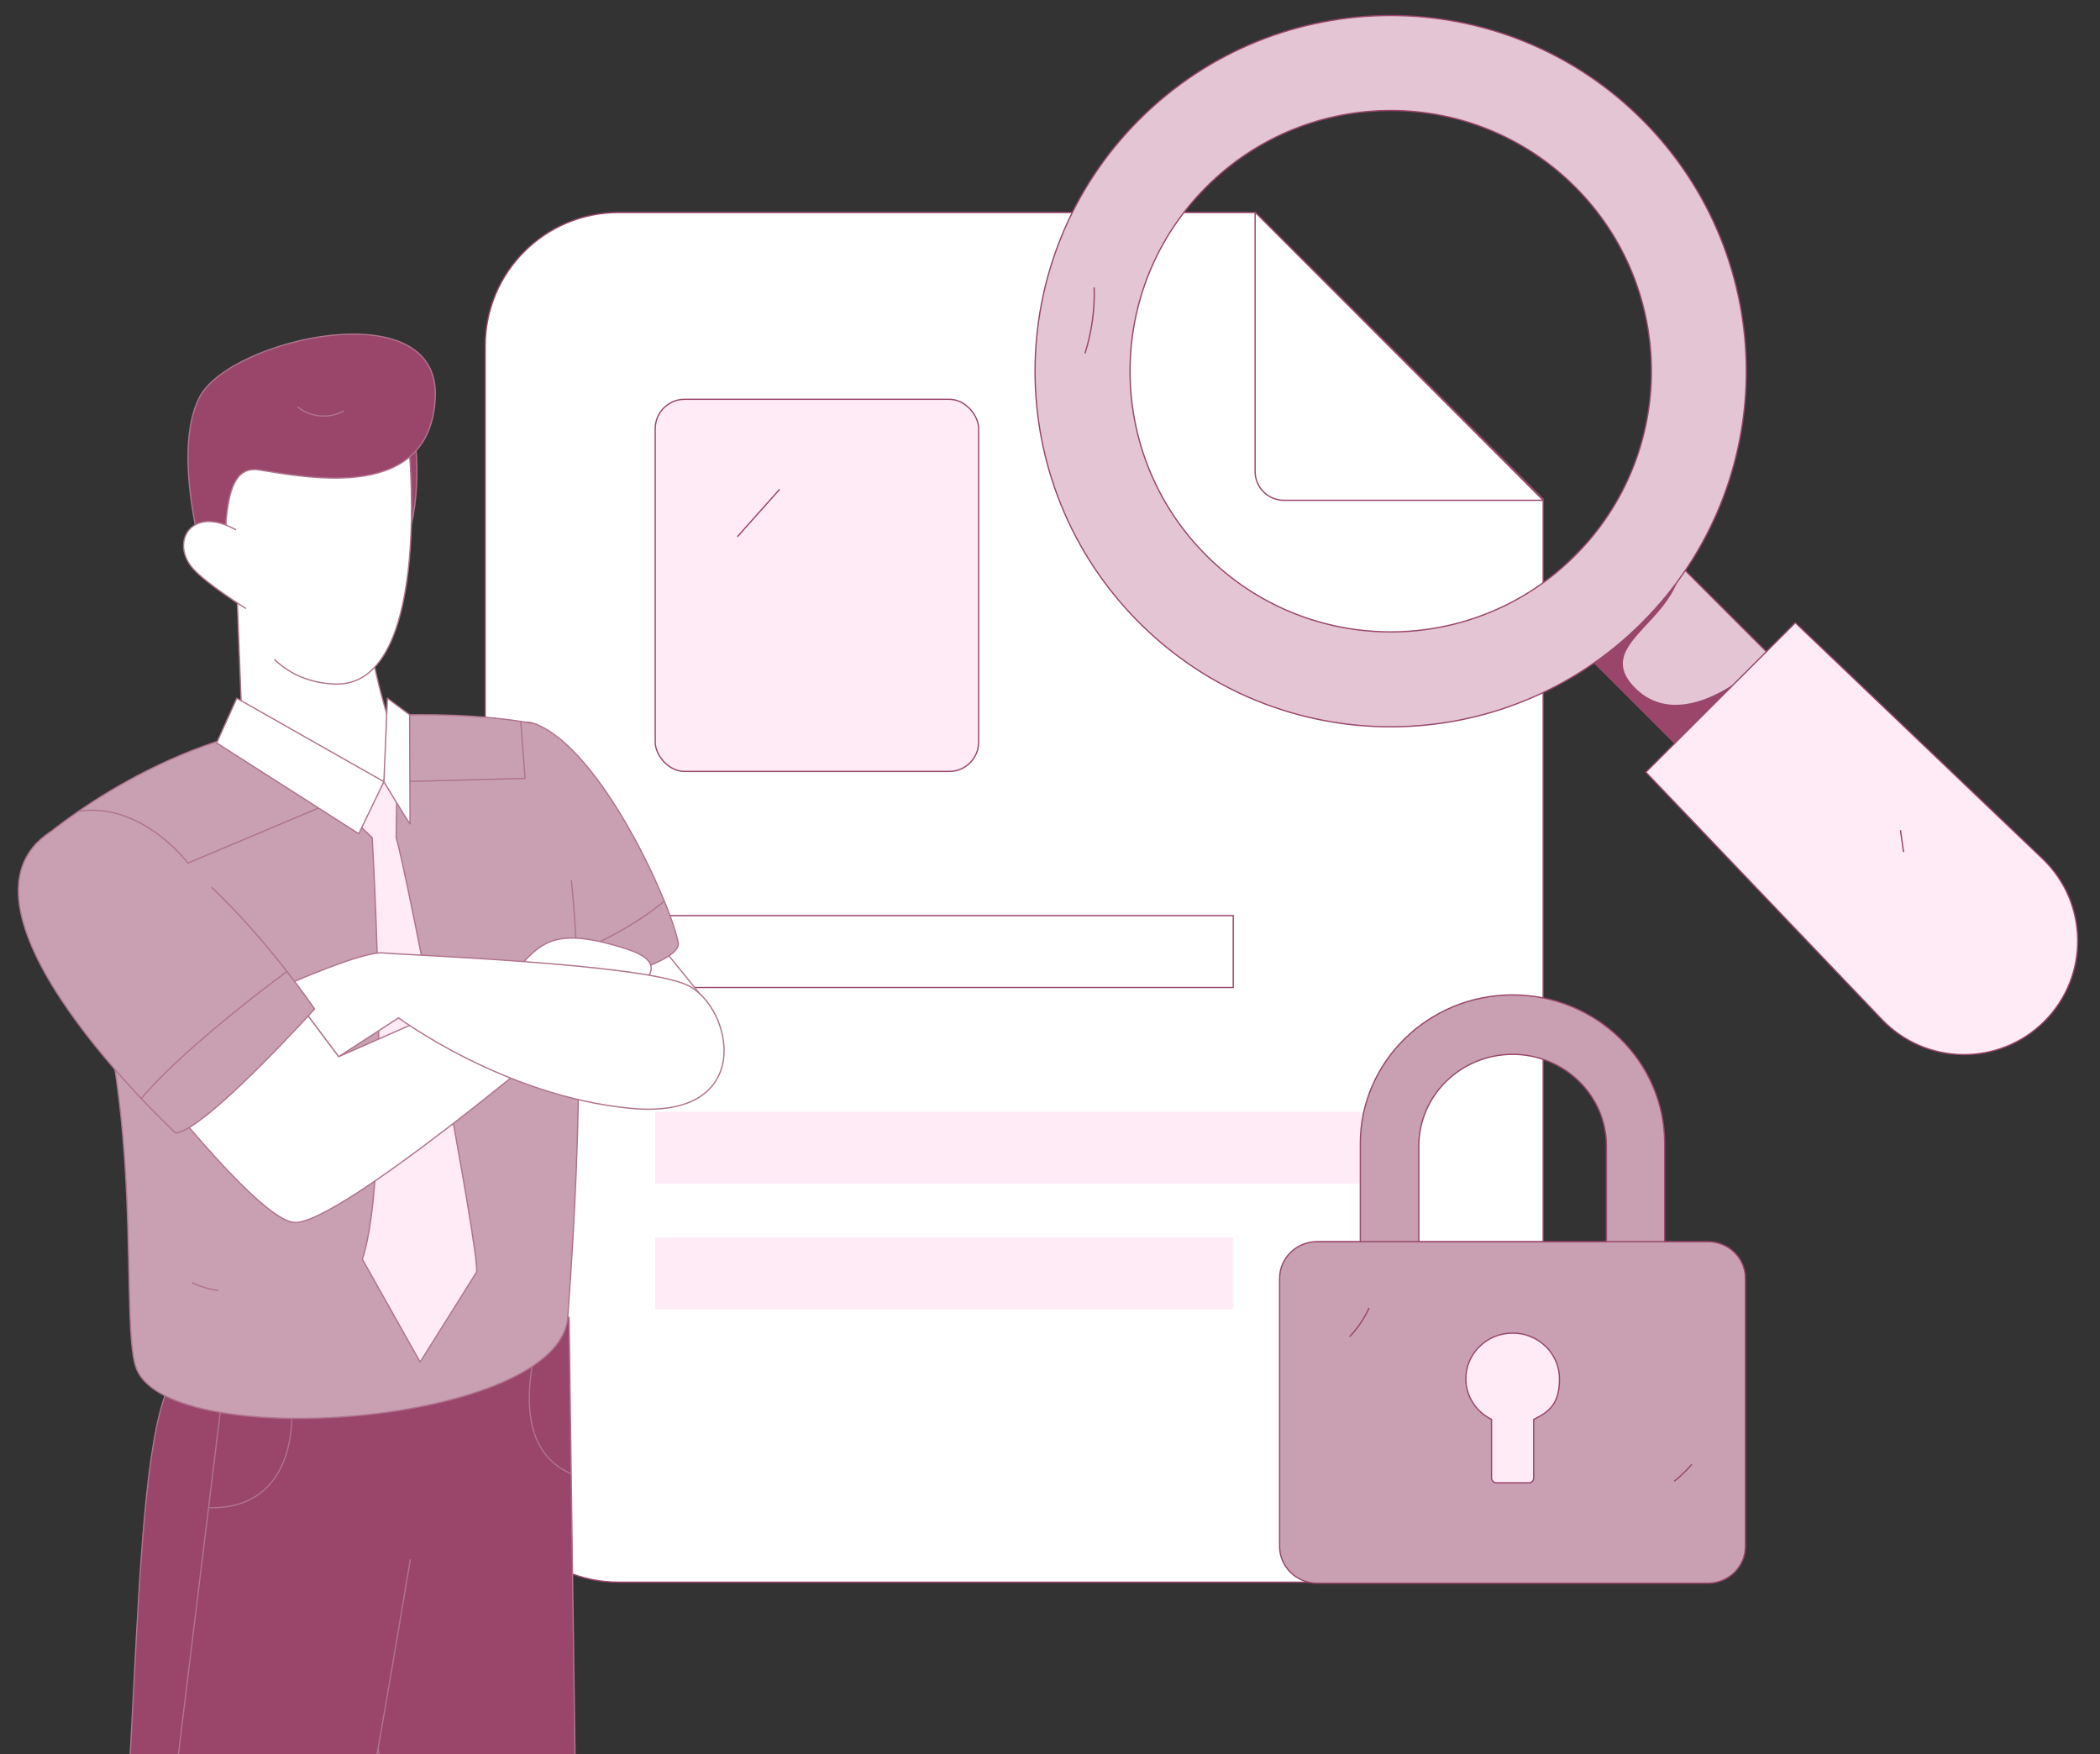
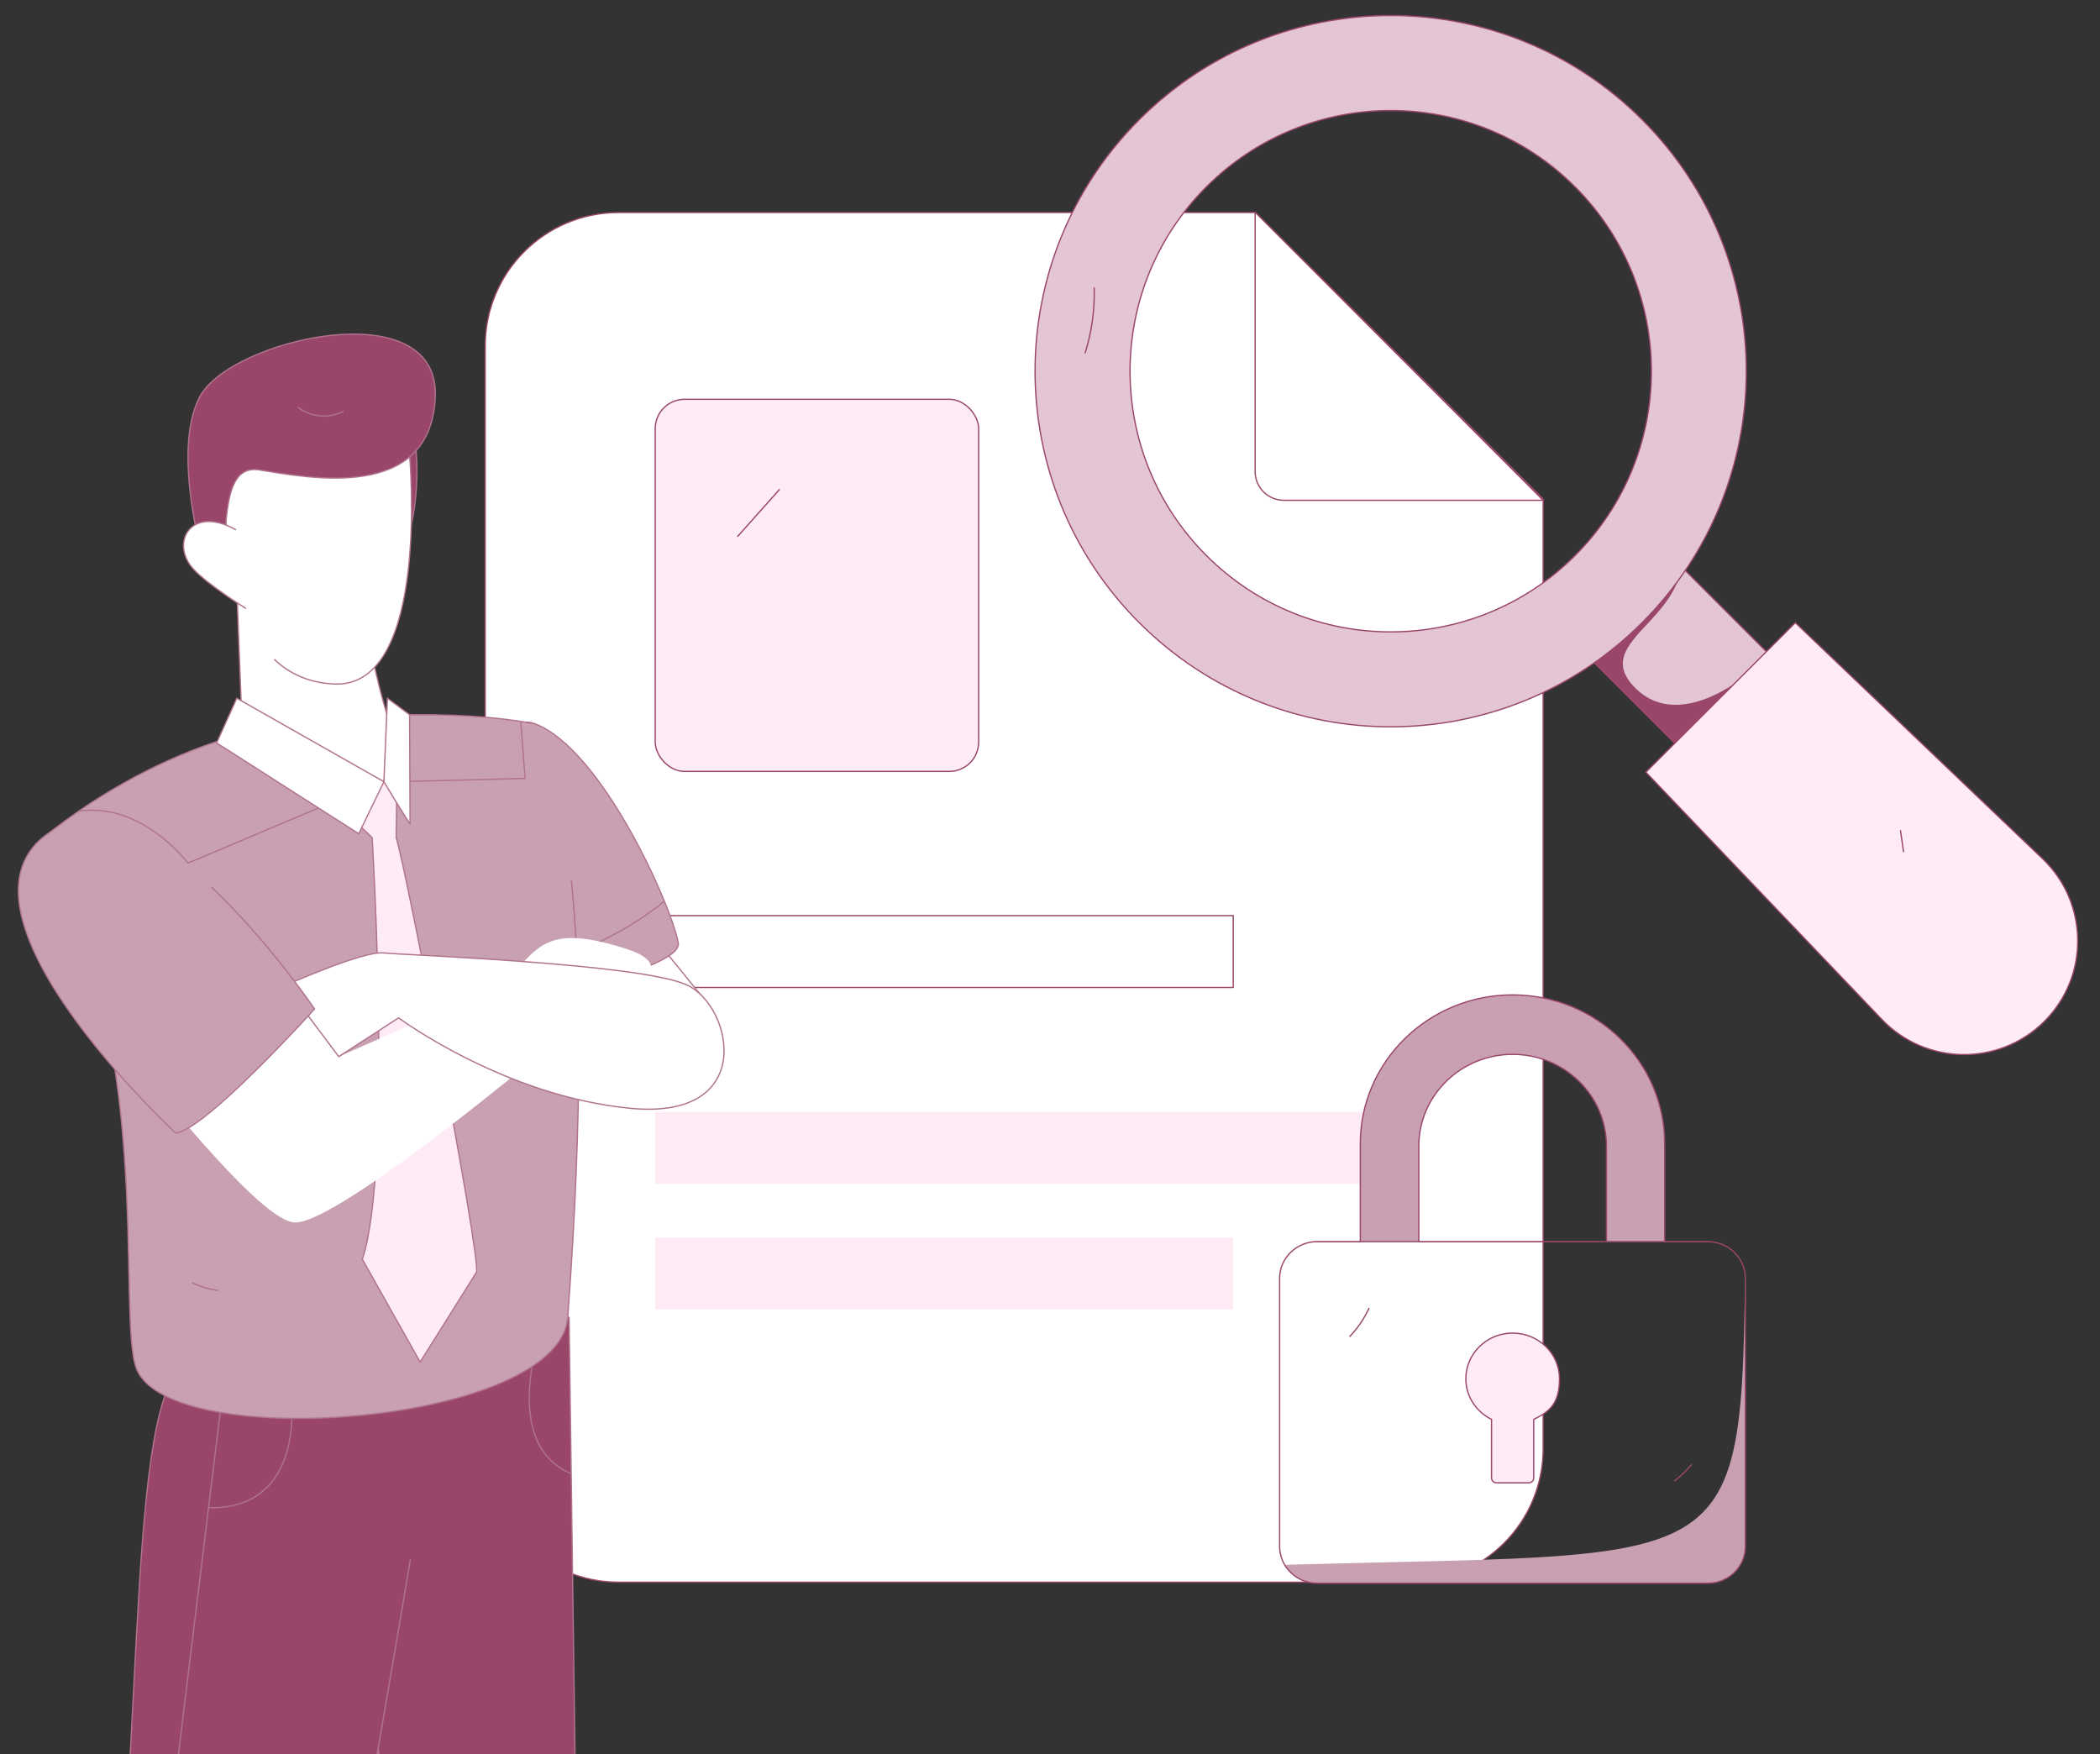
<svg xmlns="http://www.w3.org/2000/svg" id="Capa_2" viewBox="0 0 3291.9 2749.9">
  <rect x="0" y="0" width="3291.9" height="2749.9" fill="#333333" stroke="none" />
  <defs>
    <style>      .st0, .st1, .st2, .st3, .st4, .st5, .st6, .st7 {        stroke-width: 2px;      }      .st0, .st1, .st2, .st3, .st4, .st5, .st6, .st7, .st8 {        stroke-linejoin: round;      }      .st0, .st9, .st4, .st8 {        fill: none;      }      .st0, .st6, .st7, .st8 {        stroke: #99466a;      }      .st10 {        clip-path: url(#clippath-6);      }      .st11 {        clip-path: url(#clippath-7);      }      .st1, .st2, .st3, .st4, .st5 {        stroke: #b0738d;      }      .st1, .st12 {        fill: #99466a;      }      .st13 {        clip-path: url(#clippath-4);      }      .st2, .st14, .st15, .st7 {        fill: #fff;      }      .st14 {        isolation: isolate;        opacity: .3;      }      .st16, .st5 {        fill: #ffebf5;      }      .st17 {        clip-path: url(#clippath-9);      }      .st18 {        clip-path: url(#clippath-10);      }      .st19 {        clip-path: url(#clippath-11);      }      .st3, .st20, .st6 {        fill: #c8a0b1;      }      .st21 {        clip-path: url(#clippath-1);      }      .st22 {        clip-path: url(#clippath-5);      }      .st23 {        clip-path: url(#clippath-8);      }      .st24 {        clip-path: url(#clippath-3);      }      .st25 {        clip-path: url(#clippath-12);      }      .st26 {        fill: #e3c5d3;      }      .st27 {        clip-path: url(#clippath-14);      }      .st28 {        fill: #b0738d;      }      .st29 {        clip-path: url(#clippath-2);      }      .st30 {        clip-path: url(#clippath-13);      }      .st8 {        stroke-width: 2px;      }      .st31 {        clip-path: url(#clippath);      }    </style>
    <clipPath id="clippath">
      <rect class="st9" x="8.2" width="3268.2" height="2760.2" />
    </clipPath>
    <clipPath id="clippath-1">
      <rect class="st9" x="2527.6" y="802.8" width="203.1" height="444.9" transform="translate(45.1 2159.4) rotate(-45)" />
    </clipPath>
    <clipPath id="clippath-2">
      <path class="st9" d="M3204.8,1600.9h0c-70.7,70.7-185.8,69.4-254.9-3l-369.9-387.5,234.3-234.3,387.5,369.9c72.4,69.1,73.7,184.1,3,254.9Z" />
    </clipPath>
    <clipPath id="clippath-3">
      <path class="st9" d="M2677.1,1946.2h0s-67.6,0-67.6,0v-153.6c0-128.6-106.9-233.1-238.5-233.1s-238.6,104.6-238.6,233.1v153.6h-67.6c-32.4,0-58.9,25.8-58.9,57.5v420.4c0,31.8,26.4,57.6,58.9,57.6h612.3c32.6,0,58.9-25.8,58.9-57.6v-420.3c.1-31.7-26.3-57.5-58.9-57.5h0ZM2518.1,1946.2h0c0,0-294,0-294,0v-149.8c0-79.3,66-143.7,147.1-143.7s147,64.5,147,143.7v149.7c-.1,0-.1,0-.1,0Z" />
    </clipPath>
    <clipPath id="clippath-4">
-       <polygon class="st9" points="790.5 4008 792.2 4202.4 621.6 4202.4 620.9 3995.3 790.5 4008" />
-     </clipPath>
+       </clipPath>
    <clipPath id="clippath-5">
      <polygon class="st9" points="41.8 4194 24.9 4413.9 161.8 4422 195.8 4155.1 41.8 4194" />
    </clipPath>
    <clipPath id="clippath-6">
      <path class="st9" d="M601.6,4077.6s166,9.4,219-23.4c0,0,85.7-938.1,85.3-966.2-3.6-269.2-13.8-1023.2-13.8-1023.2h-388.6s90.9,947.5,93.3,1095.9c2.2,130.5,4.8,916.9,4.8,916.9h0Z" />
    </clipPath>
    <clipPath id="clippath-7">
      <path class="st9" d="M693.8,2135s-316.9-52.5-408.2,10c-91.4,62.5-57.1,687.6-128.6,1108.2l-184.1,923.4c100.1,153.6,234.7,62,234.7,62,0,0,229.5-793.4,261.2-885.8,37.8-110.4,120.5-585.5,174.5-908.6l50.6-309.2Z" />
    </clipPath>
    <clipPath id="clippath-8">
      <path class="st9" d="M771.2,1214.2c-106.4-11.3,44.1,397.5,44.1,397.5l228.3,100,74.5-127s-270.6-346.2-346.9-370.5h0Z" />
    </clipPath>
    <clipPath id="clippath-9">
      <path class="st9" d="M791.2,1573.7s280.2-52.4,272-95.9c-11.6-61.2-120.5-303.4-224.2-343.1s-122.3,358.7-122.3,358.7l74.5,80.3h0Z" />
    </clipPath>
    <clipPath id="clippath-10">
      <path class="st9" d="M834.1,1134s-138-30.5-370.5-.3c-232.5,30.2-408.5,190.2-408.5,190.2,193.4,282.9,126.4,741.1,159,822,53.7,133.3,663.5,87.1,675.9-81.2,24.4-329.9,19.8-545.3,5.7-684.8l-61.6-245.9Z" />
    </clipPath>
    <clipPath id="clippath-11">
      <path class="st9" d="M578.4,892.5c-20.9,76.4,30.8,236,30.8,236,0,0,89,138-25.4,134.1-114.3-4-204.1-118.7-204.1-118.7l-8.3-215.9-11.8-13.3,218.8-22.3h0Z" />
    </clipPath>
    <clipPath id="clippath-12">
      <path class="st9" d="M783.3,1545c60.7-51.5,60.7-101.9,198.7-57.6,115.4,37.1-61.1,98.4-85.9,122.1-24.8,23.7-362,306.2-432.9,306.8-70.9.6-347.9-379.3-347.9-379.3l236.4-120,179.4,239.2,252.3-111.2h0Z" />
    </clipPath>
    <clipPath id="clippath-13">
      <path class="st9" d="M79.3,1303.8c-184.5,119.9,196,472.2,196,472.2,46.1-3.8,217.8-194.4,217.8-194.4,0,0-71.3-105.7-161.6-190.9l-252.2-86.9Z" />
    </clipPath>
    <clipPath id="clippath-14">
      <path class="st9" d="M429.9,1033.4c24.2,23.2,55,36.9,93.6,38.8,152.4,7.6,118.4-361.2,118.4-361.2h-290.4v57.7c1.6,48.5,6.2,93.2,14.7,132.5l63.7,132.2Z" />
    </clipPath>
  </defs>
  <g id="_Í_ã_1">
    <g class="st31">
      <g>
        <g>
          <g>
            <path class="st15" d="M1967.9,333.1h-998.2c-115.5,0-209.1,93.6-209.1,209.1v1728.8c0,115.5,93.6,209.1,209.1,209.1h1240.2c115.5,0,209.1-93.6,209.1-209.1V782.1l-451.1-449h0Z" />
            <path class="st0" d="M1967.9,333.1h-998.2c-115.5,0-209.1,93.6-209.1,209.1v1728.8c0,115.5,93.6,209.1,209.1,209.1h1240.2c115.5,0,209.1-93.6,209.1-209.1V782.1l-451.1-449h0Z" />
          </g>
          <path class="st7" d="M2419,784.2h-406.5c-24.9,0-45-20.2-45-45v-406.5l451.5,451.5Z" />
          <g>
            <rect class="st16" x="1027.1" y="625.9" width="507" height="583.3" rx="46" ry="46" />
            <rect class="st0" x="1027.1" y="625.9" width="507" height="583.3" rx="46" ry="46" />
          </g>
          <rect class="st7" x="1027.1" y="1435.2" width="906.1" height="112.7" />
          <rect class="st16" x="1027.1" y="1742.8" width="1133.8" height="112.7" />
          <rect class="st16" x="1027.1" y="1939.9" width="906.1" height="112.7" />
          <path class="st0" d="M1222.1,767c-22.1,24.8-44.1,49.6-66.2,74.3" />
        </g>
        <g>
          <path class="st0" d="M2961.8,1221.9c7.6,44.4,8.5,90,2.6,134.7" />
          <g>
            <rect class="st26" x="2527.6" y="802.8" width="203.1" height="444.9" transform="translate(45.1 2159.4) rotate(-45)" />
            <g class="st21">
              <path class="st12" d="M2620.9,814.6c72.1,147.5-134.9,179.8-60.6,260.6,74.2,80.8,203.4-21.1,254.1-99.1,50.8-77.9,80.4,171.1,80.4,171.1l-323.1,175.5-178.7-296.7,111.5-101.6" />
            </g>
            <rect class="st8" x="2527.6" y="802.8" width="203.1" height="444.9" transform="translate(45.1 2159.4) rotate(-45)" />
          </g>
          <g>
            <path class="st16" d="M3204.8,1600.9h0c-70.7,70.7-185.8,69.4-254.9-3l-369.9-387.5,234.3-234.3,387.5,369.9c72.4,69.1,73.7,184.1,3,254.9Z" />
            <g class="st29">
              <path class="st16" d="M2750.4,934.3c601,565.4,329.2,627.5,232.6,753.9-96.6,126.4,349.7,40.7,349.7,40.7l278.2-219.2-424.9-499.6-313.8-48.8" />
            </g>
            <path class="st0" d="M3204.8,1600.9h0c-70.7,70.7-185.8,69.4-254.9-3l-369.9-387.5,234.3-234.3,387.5,369.9c72.4,69.1,73.7,184.1,3,254.9Z" />
          </g>
          <g>
            <path class="st26" d="M1785.8,187.6c-217.7,217.7-217.7,570.7,0,788.4,217.7,217.7,570.7,217.7,788.4,0s217.7-570.7,0-788.4c-217.7-217.7-570.7-217.7-788.4,0h0ZM2469,870.8c-159.6,159.6-418.3,159.6-577.9,0-159.6-159.6-159.6-418.3,0-577.9,159.6-159.6,418.3-159.6,577.9,0s159.6,418.3,0,577.9Z" />
            <path class="st0" d="M1785.8,187.6c-217.7,217.7-217.7,570.7,0,788.4,217.7,217.7,570.7,217.7,788.4,0s217.7-570.7,0-788.4c-217.7-217.7-570.7-217.7-788.4,0h0ZM2469,870.8c-159.6,159.6-418.3,159.6-577.9,0-159.6-159.6-159.6-418.3,0-577.9,159.6-159.6,418.3-159.6,577.9,0s159.6,418.3,0,577.9Z" />
          </g>
          <path class="st0" d="M1715.2,450.6c1.1,34.9-3.8,70-14.4,103.3" />
          <path class="st0" d="M2979.1,1301.3c1.6,11.5,3.3,22.9,4.9,34.4" />
        </g>
        <g>
          <g>
-             <path class="st20" d="M2677.1,1946.2h0s-67.6,0-67.6,0v-153.6c0-128.6-106.9-233.1-238.5-233.1s-238.6,104.6-238.6,233.1v153.6h-67.6c-32.4,0-58.9,25.8-58.9,57.5v420.4c0,31.8,26.4,57.6,58.9,57.6h612.3c32.6,0,58.9-25.8,58.9-57.6v-420.3c.1-31.7-26.3-57.5-58.9-57.5h0ZM2518.1,1946.2h0c0,0-294,0-294,0v-149.8c0-79.3,66-143.7,147.1-143.7s147,64.5,147,143.7v149.7c-.1,0-.1,0-.1,0Z" />
            <g class="st24">
              <g>
                <path class="st20" d="M1866.9,2457.8c869.1-33.7,863.4,54.8,869.1-511.6,5.7-566.4,171.2,515.6,171.2,515.6l-157.1,193.8-961.9-44.4" />
                <rect class="st6" x="1903.8" y="1489.4" width="888.3" height="456.8" />
              </g>
            </g>
            <path class="st0" d="M2677.1,1946.2h0s-67.6,0-67.6,0v-153.6c0-128.6-106.9-233.1-238.5-233.1s-238.6,104.6-238.6,233.1v153.6h-67.6c-32.4,0-58.9,25.8-58.9,57.5v420.4c0,31.8,26.4,57.6,58.9,57.6h612.3c32.6,0,58.9-25.8,58.9-57.6v-420.3c.1-31.7-26.3-57.5-58.9-57.5h0ZM2518.1,1946.2h0c0,0-294,0-294,0v-149.8c0-79.3,66-143.7,147.1-143.7s147,64.5,147,143.7v149.7c-.1,0-.1,0-.1,0Z" />
          </g>
          <g>
            <path class="st16" d="M2404.2,2224.9v91.8c0,4.2-3.5,7.6-7.7,7.6h-50.7c-4.2,0-7.6-3.4-7.7-7.6v-91.8c-23.9-11.9-40.3-35.8-40.3-63.6,0-39.5,32.8-71.7,73.4-71.7s73.4,32.2,73.4,71.7-16.4,51.8-40.3,63.6h0Z" />
            <path class="st0" d="M2404.2,2224.9v91.8c0,4.2-3.5,7.6-7.7,7.6h-50.7c-4.2,0-7.6-3.4-7.7-7.6v-91.8c-23.9-11.9-40.3-35.8-40.3-63.6,0-39.5,32.8-71.7,73.4-71.7s73.4,32.2,73.4,71.7-16.4,51.8-40.3,63.6h0Z" />
          </g>
          <path class="st0" d="M2146.2,2050.3c-7.7,16.6-18.1,31.9-30.7,45.1" />
          <path class="st0" d="M2652,2295.4c-8.3,9.7-17.5,18.5-27.5,26.4" />
        </g>
        <g>
          <g>
            <polygon class="st15" points="790.5 4008 792.2 4202.4 621.6 4202.4 620.9 3995.3 790.5 4008" />
            <g class="st13">
              <path class="st15" d="M542.1,4098.8c236,33,313.6-66.4,313.6-66.4l-234.9-37.2" />
            </g>
            <polygon class="st4" points="790.5 4008 792.2 4202.4 621.6 4202.4 620.9 3995.3 790.5 4008" />
          </g>
          <g>
            <polygon class="st15" points="41.8 4194 24.9 4413.9 161.8 4422 195.8 4155.1 41.8 4194" />
            <g class="st22">
              <path class="st15" d="M-75.8,4202.4c142.8,109.6,268.6,87.1,283.4,36.2,14.7-50.9-485.2-116.1-485.2-116.1" />
            </g>
            <polygon class="st4" points="41.8 4194 24.9 4413.9 161.8 4422 195.8 4155.1 41.8 4194" />
          </g>
          <g>
            <path class="st12" d="M601.6,4077.6s166,9.4,219-23.4c0,0,85.7-938.1,85.3-966.2-3.6-269.2-13.8-1023.2-13.8-1023.2h-388.6s90.9,947.5,93.3,1095.9c2.2,130.5,4.8,916.9,4.8,916.9h0Z" />
            <g class="st10">
              <g>
                <path class="st4" d="M551.4,3995.3c144.9,60.5,302.2-22.3,302.2-22.3" />
                <polyline class="st4" points="569 2565.8 645.5 3126.3 652.7 4017.1" />
                <path class="st4" d="M836.8,2127.1c-42.4,210.9,118.7,192.1,118.7,192.1" />
              </g>
            </g>
            <path class="st4" d="M601.6,4077.6s166,9.4,219-23.4c0,0,85.7-938.1,85.3-966.2-3.6-269.2-13.8-1023.2-13.8-1023.2h-388.6s90.9,947.5,93.3,1095.9c2.2,130.5,4.8,916.9,4.8,916.9h0Z" />
          </g>
          <path class="st1" d="M609.5,4156.5s-22.5,111.1-13.6,157.5l470.4,68.9v-.8c21.2-58.5-17.6-92.3-54.2-96.5-36.9-4.3-123.3,6.5-160.7-38.8-74.5-90.2-46.3-101.6-46.3-101.6,0,0-108,48.7-195.7,11.3h0Z" />
          <g>
            <path class="st12" d="M693.8,2135s-316.9-52.5-408.2,10c-91.4,62.5-57.1,687.6-128.6,1108.2l-184.1,923.4c100.1,153.6,234.7,62,234.7,62,0,0,229.5-793.4,261.2-885.8,37.8-110.4,120.5-585.5,174.5-908.6" />
            <g class="st11">
              <g>
                <path class="st4" d="M-50.5,4063.6c158.4,194.1,333.8,81.6,333.8,81.6" />
                <polyline class="st4" points="8.3 4122 230.5 3152.2 351.6 2161.6" />
                <path class="st4" d="M326.9,2363.4c142.7,3.2,130.2-152.1,130.2-152.1" />
              </g>
            </g>
            <path class="st4" d="M693.8,2135s-316.9-52.5-408.2,10c-91.4,62.5-57.1,687.6-128.6,1108.2l-184.1,923.4c100.1,153.6,234.7,62,234.7,62,0,0,229.5-793.4,261.2-885.8,37.8-110.4,120.5-585.5,174.5-908.6" />
          </g>
          <path class="st1" d="M25.8,4359.1c-5.4,75.8-39.8,157-44.4,219.9-4.7,63.1,79.1,122.7,143,85,51.2-30.1,44.2-291.8,44.2-291.8,0,0-88.9,68-142.7-13.2h0Z" />
          <g>
            <path class="st15" d="M771.2,1214.2c-106.4-11.3,44.1,397.5,44.1,397.5l228.3,100,74.5-127s-270.6-346.2-346.9-370.5h0Z" />
            <g class="st23">
              <path class="st15" d="M949.3,1529.7c93.2-22.5,132-20.2,132-20.2l-50.5-46.6-72.2,10.9-32.9,47.3" />
            </g>
            <path class="st4" d="M771.2,1214.2c-106.4-11.3,44.1,397.5,44.1,397.5l228.3,100,74.5-127s-270.6-346.2-346.9-370.5h0Z" />
          </g>
          <g>
            <path class="st20" d="M791.2,1573.7s280.2-52.4,272-95.9c-11.6-61.2-120.5-303.4-224.2-343.1s-122.3,358.7-122.3,358.7l74.5,80.3h0Z" />
            <g class="st17">
              <g>
                <polygon class="st28" points="1004.8 1674.1 851.1 1366.7 733.1 1659.6 1004.8 1674.1" />
                <path class="st4" d="M1083.5,1366.7c-85.4,126.9-380.9,192.5-380.9,192.5" />
              </g>
            </g>
            <path class="st4" d="M791.2,1573.7s280.2-52.4,272-95.9c-11.6-61.2-120.5-303.4-224.2-343.1s-122.3,358.7-122.3,358.7l74.5,80.3h0Z" />
          </g>
          <g>
            <path class="st20" d="M834.1,1134s-138-30.5-370.5-.3c-232.5,30.2-408.5,190.2-408.5,190.2,193.4,282.9,126.4,741.1,159,822,53.7,133.3,663.5,87.1,675.9-81.2,24.4-329.9,19.8-545.3,5.7-684.8" />
            <g class="st18">
              <g>
                <path class="st20" d="M392.5,1870.5s-463.1-239.9-483.9-556.5c-10.4-158.9,249.6,61.1,249.6,61.1l234.2,495.4h0Z" />
                <path class="st3" d="M105.8,1275.1c108.7-29.5,188.8,77.8,188.8,77.8l300.8-126.8,227.7-6-10.9-142.5-656.8,25.2" />
              </g>
            </g>
            <path class="st4" d="M834.1,1134s-138-30.5-370.5-.3c-232.5,30.2-408.5,190.2-408.5,190.2,193.4,282.9,126.4,741.1,159,822,53.7,133.3,663.5,87.1,675.9-81.2,24.4-329.9,19.8-545.3,5.7-684.8" />
          </g>
          <g>
            <path class="st15" d="M578.4,892.5c-20.9,76.4,30.8,236,30.8,236,0,0,89,138-25.4,134.1-114.3-4-204.1-118.7-204.1-118.7l-8.3-215.9-11.8-13.3,218.8-22.3h0Z" />
            <g class="st19">
              <path class="st15" d="M401.5,945c67.7,185.3,227.8,208.9,227.8,208.9l-47.2-198.5s-222.3-124.4-180.7-10.4h0Z" />
            </g>
            <path class="st4" d="M578.4,892.5c-20.9,76.4,30.8,236,30.8,236,0,0,89,138-25.4,134.1-114.3-4-204.1-118.7-204.1-118.7l-8.3-215.9-11.8-13.3,218.8-22.3h0Z" />
          </g>
          <path class="st5" d="M541.8,1273l41.6,40.1s31.6,520.6-15.4,660.8l90.6,161.1,88.5-141.1c5.5-29.5-109.9-630.5-126.1-680.9l1.3-98.8-26.8,11.8-53.7,46.9h0Z" />
          <polygon class="st2" points="339.6 1164.6 371.2 1094.5 601.8 1225.3 562.4 1306.9 339.6 1164.6" />
          <path class="st2" d="M607.3,1094.5l-5.5,130.9s32.9,55,41,66.1l-.7-171.1-34.8-25.9h0Z" />
          <g>
            <path class="st15" d="M783.3,1545c60.7-51.5,60.7-101.9,198.7-57.6,115.4,37.1-61.1,98.4-85.9,122.1-24.8,23.7-362,306.2-432.9,306.8-70.9.6-347.9-379.3-347.9-379.3l236.4-120,179.4,239.2,252.3-111.2h0Z" />
            <g class="st25">
              <g>
                <path class="st15" d="M183,1827.8c251.3-1.2,267.7-228.4,300.7-255.5,33.1-27.1-258.8,50.6-258.8,50.6v24.1" />
                <path class="st15" d="M493.1,1616c166-52.7,167.1,94.5,328.9,82s-104-124.3-104-124.3" />
              </g>
            </g>
-             <path class="st4" d="M783.3,1545c60.7-51.5,60.7-101.9,198.7-57.6,115.4,37.1-61.1,98.4-85.9,122.1-24.8,23.7-362,306.2-432.9,306.8-70.9.6-347.9-379.3-347.9-379.3l236.4-120,179.4,239.2,252.3-111.2h0Z" />
          </g>
          <g>
            <path class="st15" d="M447.3,1544.6s121.8-54.3,153.8-50.9,405.2,16.7,476.5,50.6c71.3,33.9,109.1,212-89.3,193-198.4-19-363.5-141.8-363.5-141.8l-93.8,60.8-83.6-111.6h0Z" />
            <path class="st4" d="M447.3,1544.6s121.8-54.3,153.8-50.9,405.2,16.7,476.5,50.6c71.3,33.9,109.1,212-89.3,193-198.4-19-363.5-141.8-363.5-141.8l-93.8,60.8-83.6-111.6h0Z" />
          </g>
          <g>
            <path class="st20" d="M79.3,1303.8c-184.5,119.9,196,472.2,196,472.2,46.1-3.8,217.8-194.4,217.8-194.4,0,0-71.3-105.7-161.6-190.9" />
            <g class="st30">
-               <path class="st4" d="M182.9,1784.9c18.4-84.7,287.7-277.4,287.7-277.4" />
-             </g>
+               </g>
            <path class="st4" d="M79.3,1303.8c-184.5,119.9,196,472.2,196,472.2,46.1-3.8,217.8-194.4,217.8-194.4,0,0-71.3-105.7-161.6-190.9" />
          </g>
          <path class="st1" d="M644.2,668.3c18.8,43.9,8.3,183-20.7,194-29,11-29-179.4-29-179.4l49.6-14.6h0Z" />
          <g>
            <path class="st15" d="M429.9,1033.4c24.2,23.2,55,36.9,93.6,38.8,152.4,7.6,118.4-361.2,118.4-361.2h-290.4v57.7c1.6,48.5,6.2,93.2,14.7,132.5" />
            <g class="st27">
              <g>
-                 <path class="st14" d="M603.8,907.8c-5.4,17.5,8.9,35.2,32,39.4,23.1,4.2,46.2-6.6,51.6-24.1s-8.9-35.2-32-39.4c-23.1-4.2-46.2,6.6-51.6,24.1Z" />
                <path class="st14" d="M401.1,906c-5.4,17.5,8.9,35.2,32,39.4,23.1,4.2,46.2-6.6,51.6-24.1s-8.9-35.2-32-39.4c-23.1-4.2-46.2,6.6-51.6,24.1Z" />
                <path class="st15" d="M533.7,874.1c-.5,10.3,8.5,6.7,19.4,7.2,10.9.5,19.5,5.1,20-5.2s-7.9-19.1-18.8-19.7c-10.9-.5-20.1,7.4-20.6,17.7Z" />
              </g>
            </g>
            <path class="st4" d="M429.9,1033.4c24.2,23.2,55,36.9,93.6,38.8,152.4,7.6,118.4-361.2,118.4-361.2h-290.4v57.7c1.6,48.5,6.2,93.2,14.7,132.5" />
          </g>
          <path class="st1" d="M325.1,901.2c47.8,0,3.5-176.8,81-164.6s269.7,51.2,276.2-114.7c6.5-166-321.4-90.3-369.1,0s12,279.3,12,279.3h0Z" />
          <path class="st2" d="M370,830.6c-70.5-39.9-104,20.1-67.1,61.1,21.9,24.3,82.7,62.2,82.7,62.2" />
          <path class="st4" d="M466.7,637.9c19.8,16.4,49.9,19,72.3,6.2" />
          <path class="st4" d="M300.9,2010.5c13,6.3,27.1,10.5,41.4,12.4" />
        </g>
      </g>
    </g>
  </g>
</svg>